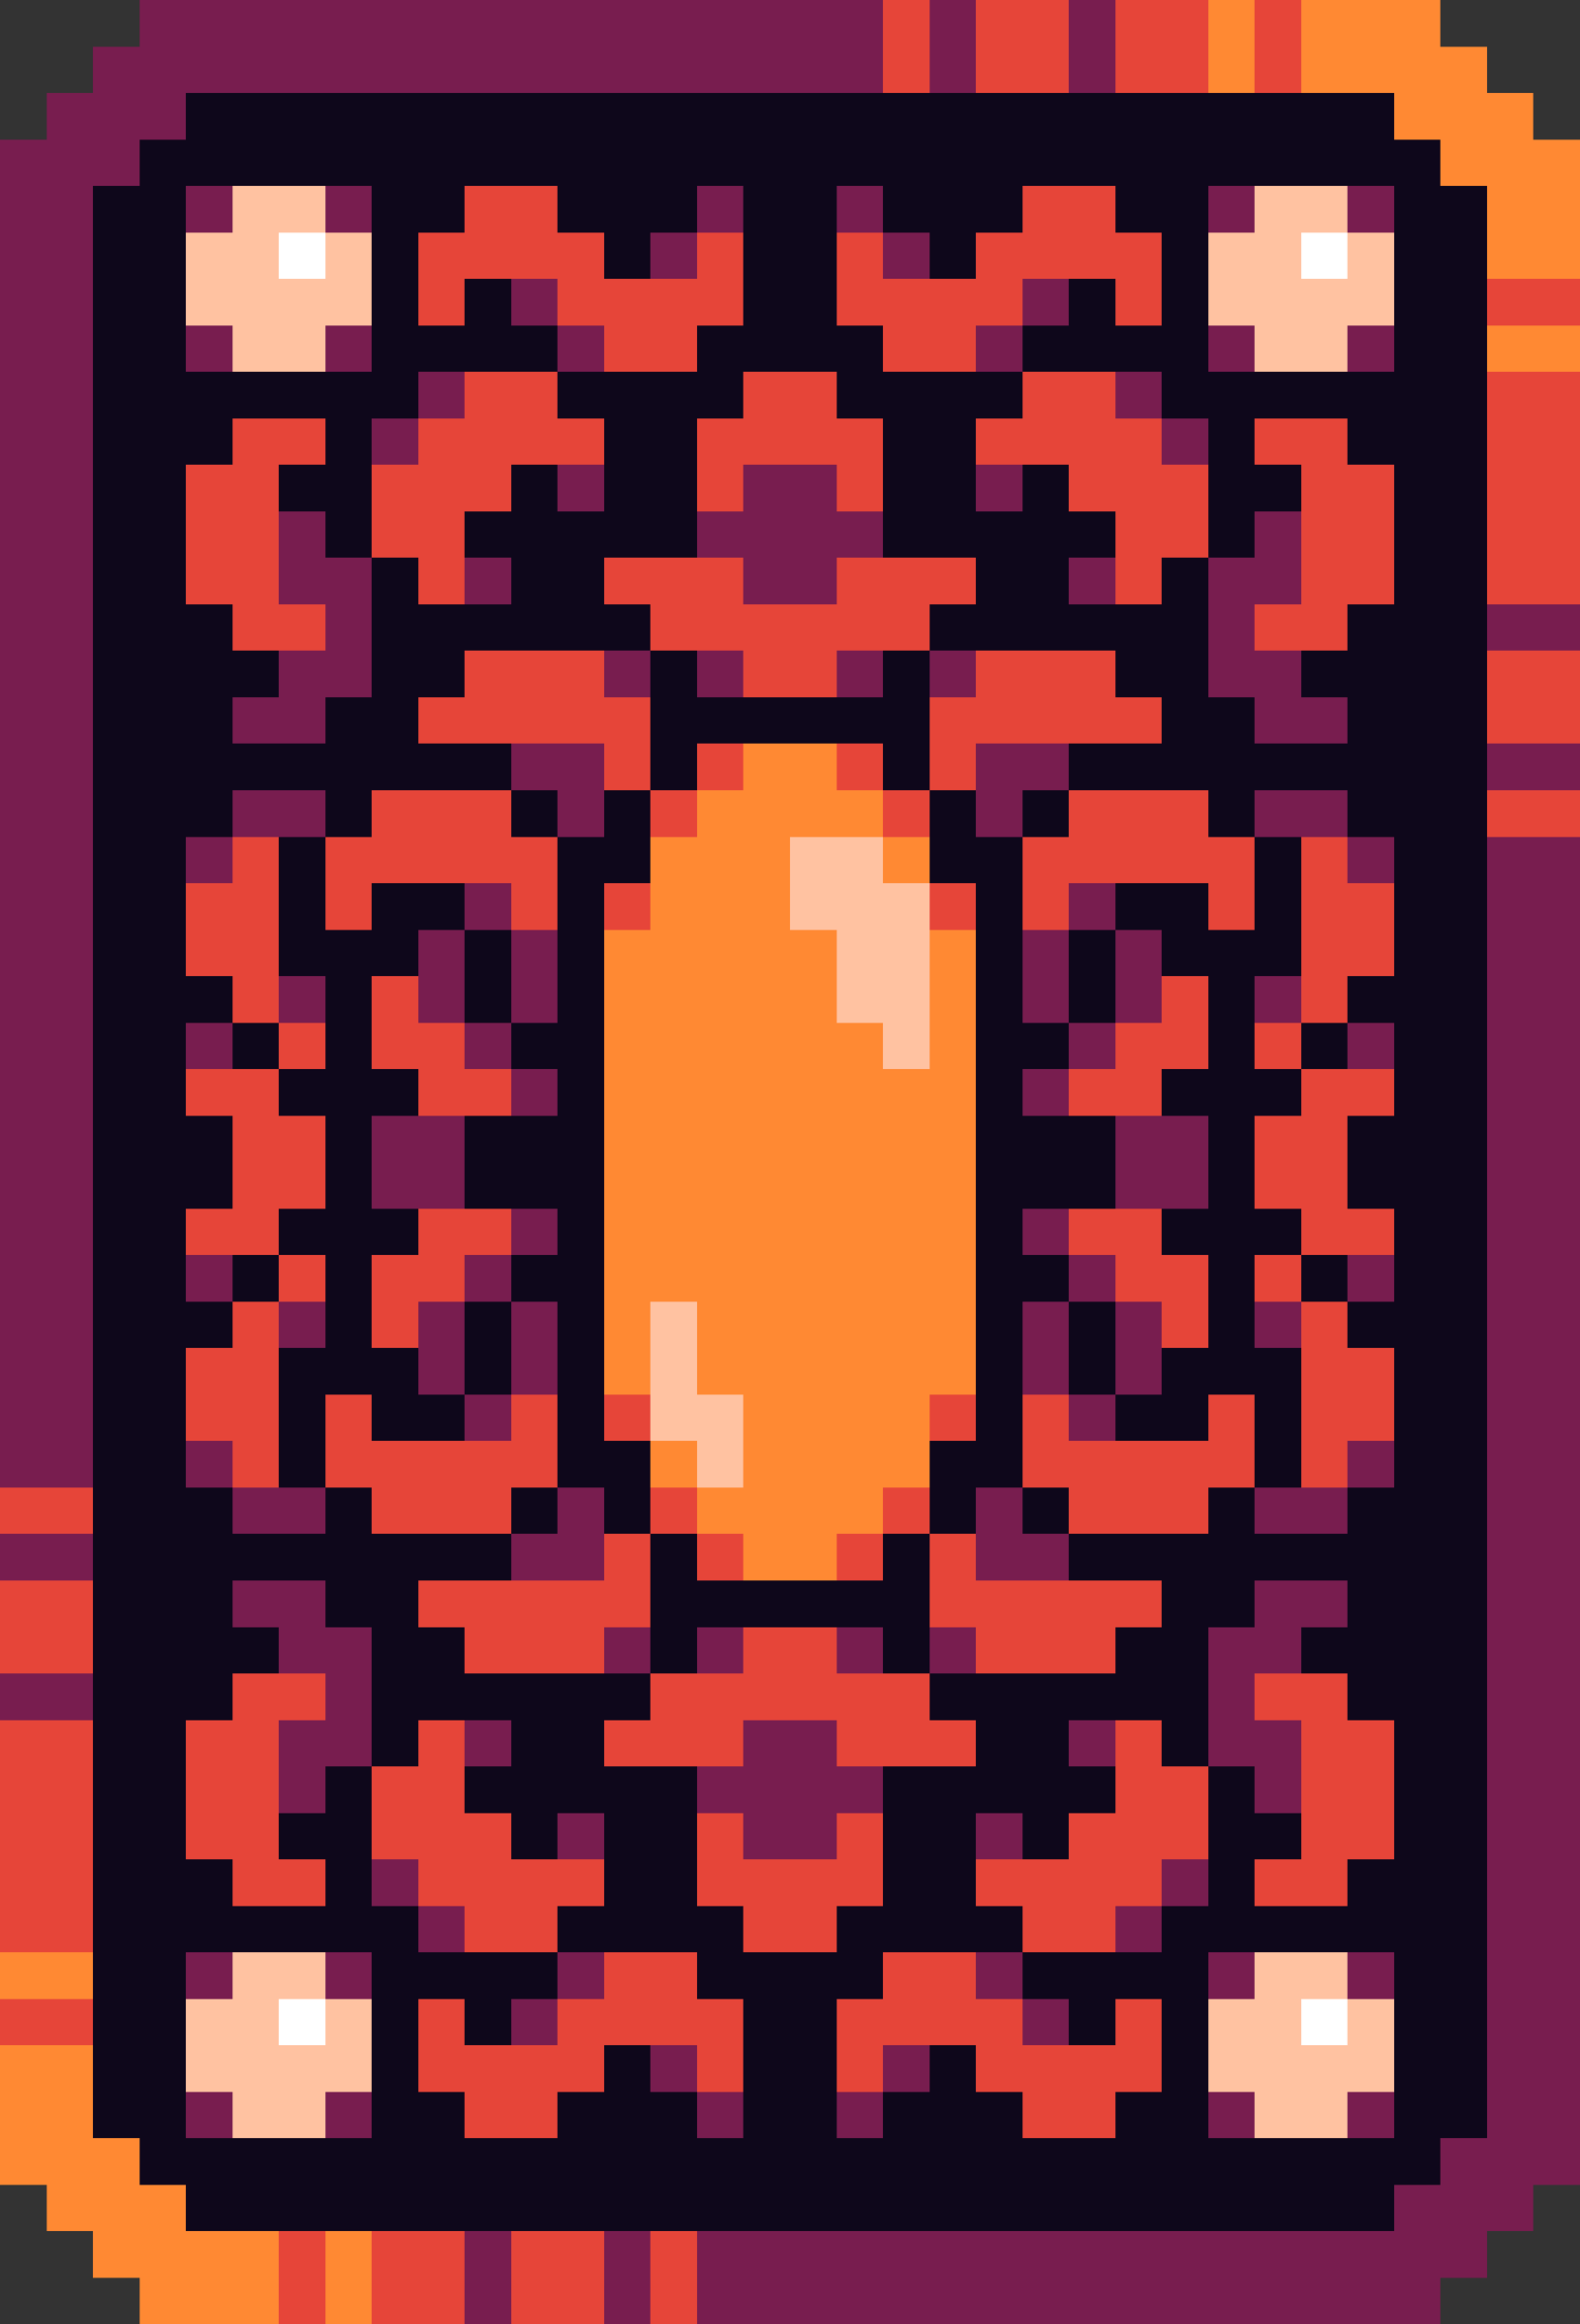
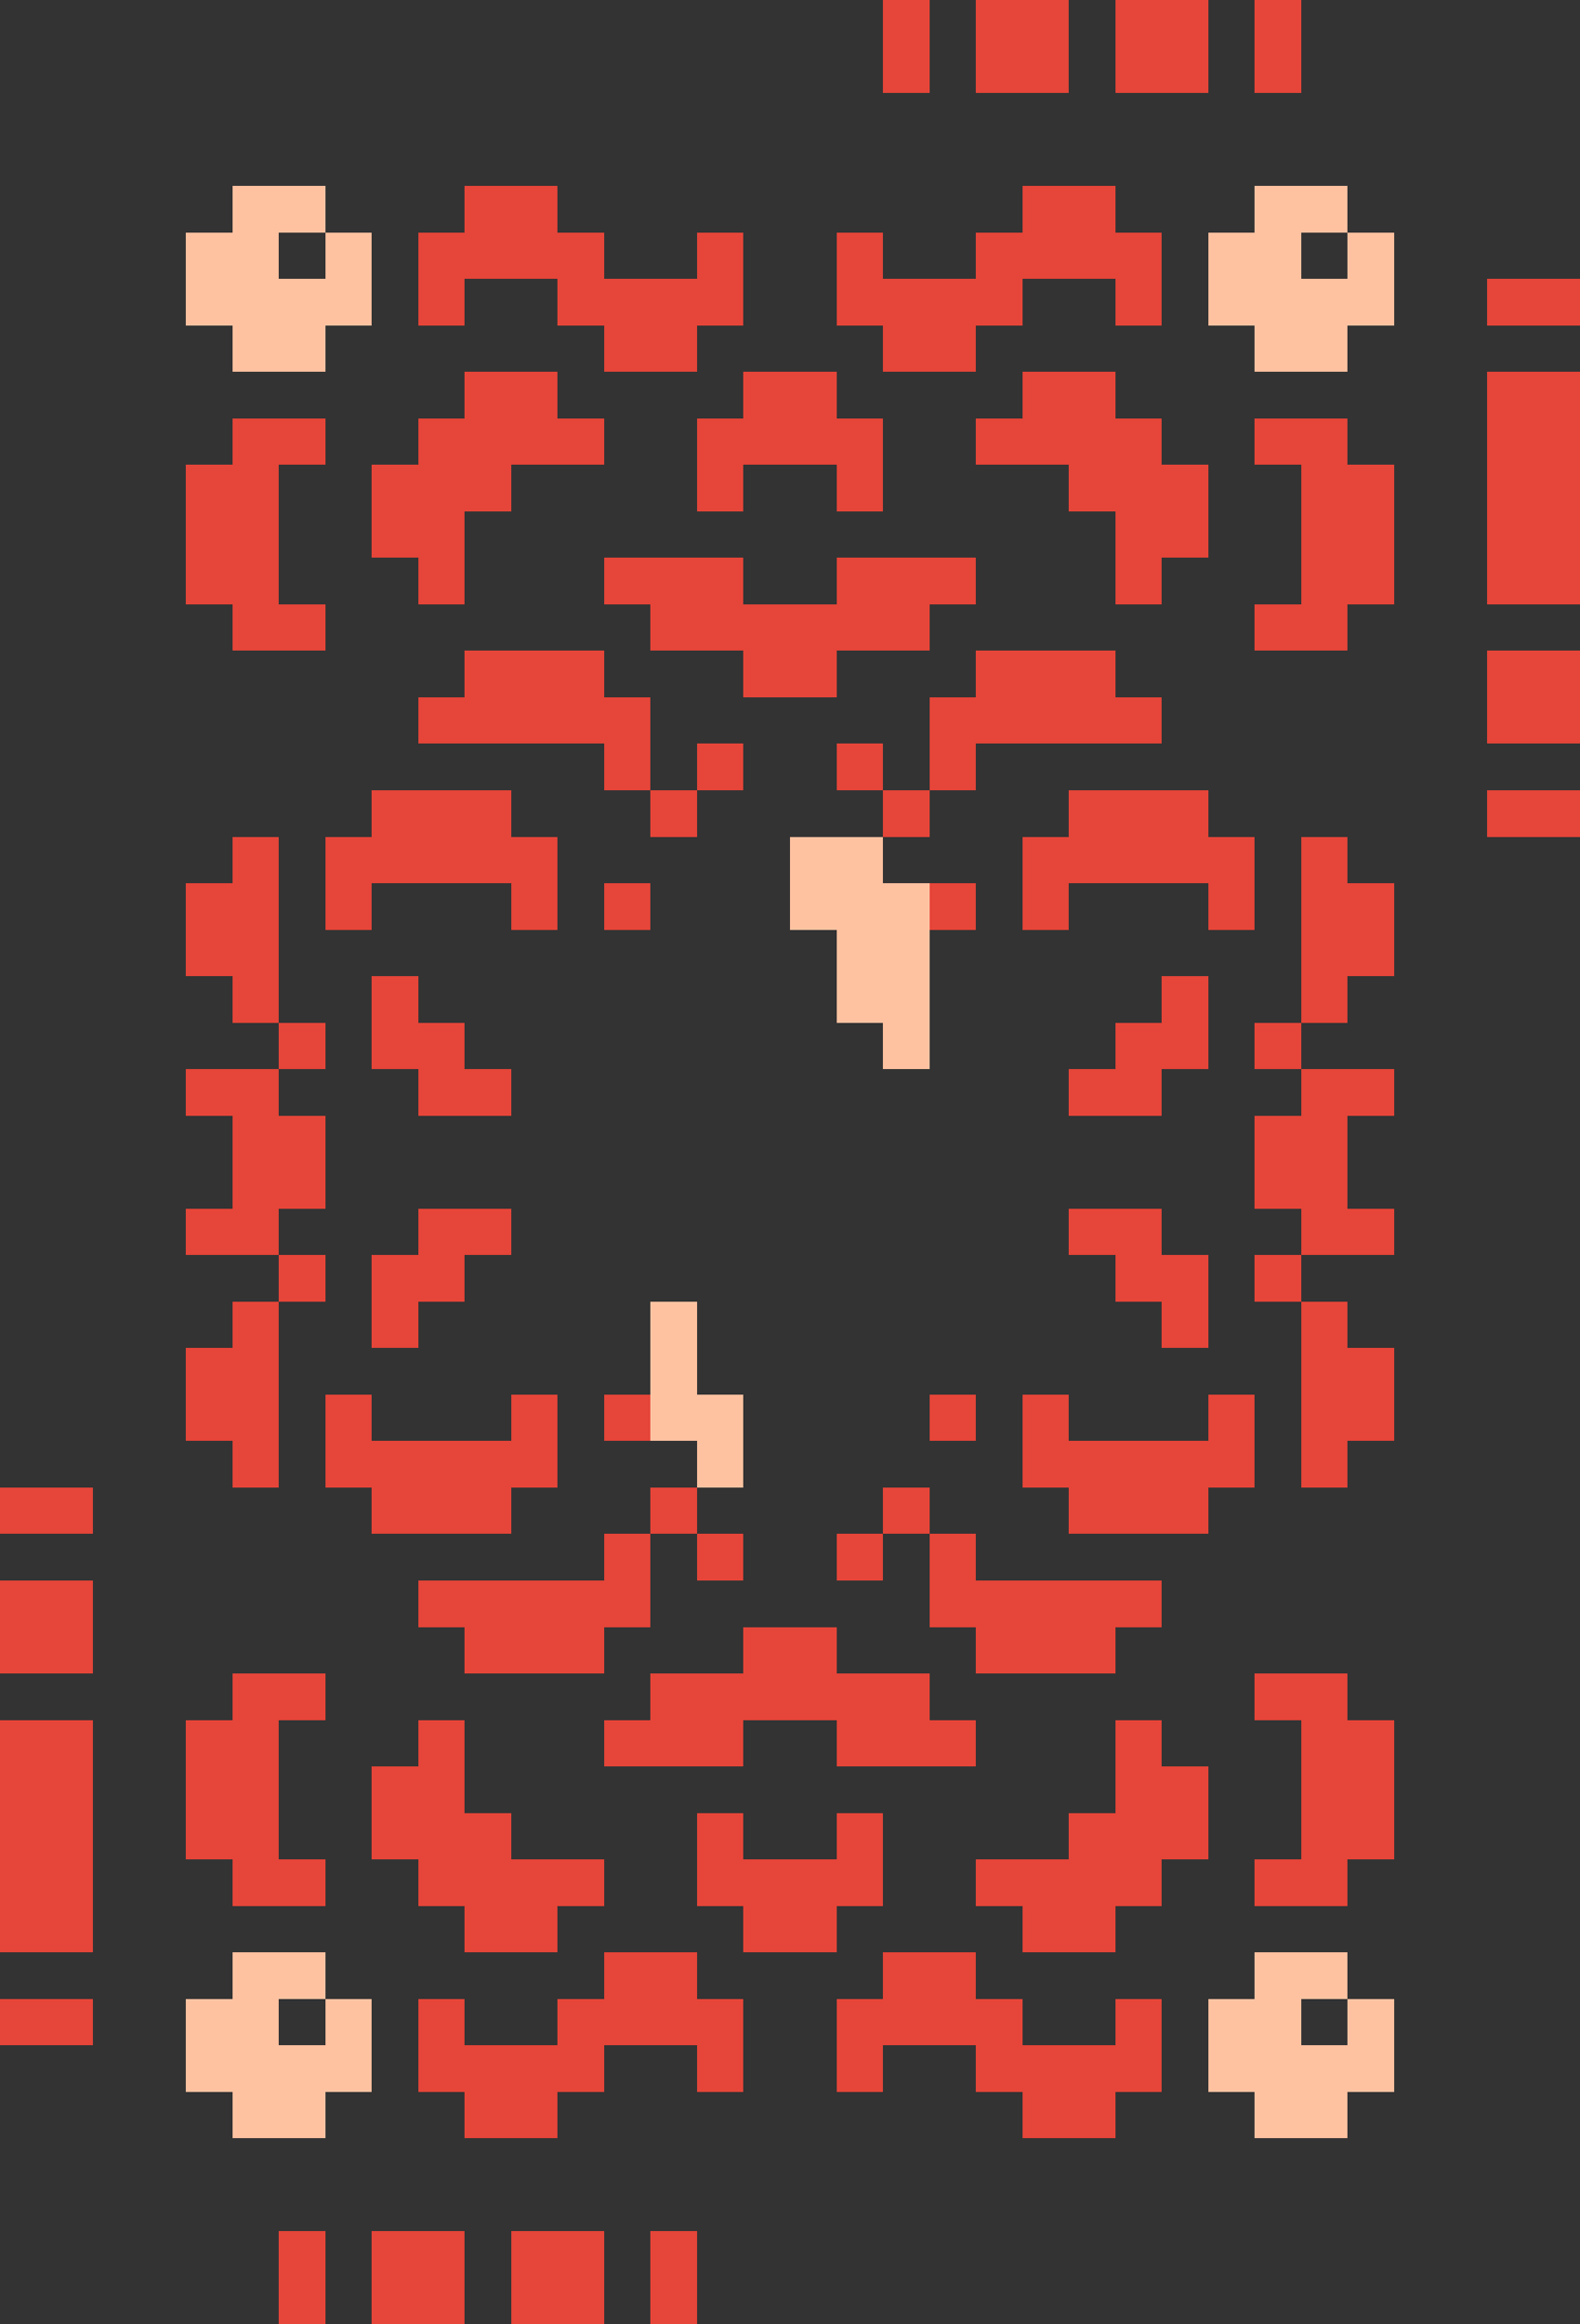
<svg xmlns="http://www.w3.org/2000/svg" viewBox="0 -0.5 34 50" shape-rendering="crispEdges">
  <rect x="0" y="-0.5" width="34" height="50" fill="#333333" stroke="none" />
-   <path stroke="#781d4f" d="M3 0h16M20 0h1M23 0h1M2 1h17M20 1h1M23 1h1M1 2h3M0 3h3M0 4h2M4 4h1M7 4h1M15 4h1M18 4h1M26 4h1M29 4h1M0 5h2M14 5h1M19 5h1M0 6h2M11 6h1M22 6h1M0 7h2M4 7h1M7 7h1M12 7h1M21 7h1M26 7h1M29 7h1M0 8h2M9 8h1M24 8h1M0 9h2M8 9h1M25 9h1M0 10h2M12 10h1M16 10h2M21 10h1M0 11h2M6 11h1M15 11h4M27 11h1M0 12h2M6 12h2M10 12h1M16 12h2M23 12h1M26 12h2M0 13h2M7 13h1M26 13h1M32 13h2M0 14h2M6 14h2M13 14h1M15 14h1M18 14h1M20 14h1M26 14h2M0 15h2M5 15h2M27 15h2M0 16h2M11 16h2M21 16h2M32 16h2M0 17h2M5 17h2M12 17h1M21 17h1M27 17h2M0 18h2M4 18h1M29 18h1M32 18h2M0 19h2M10 19h1M23 19h1M32 19h2M0 20h2M9 20h1M11 20h1M22 20h1M24 20h1M32 20h2M0 21h2M6 21h1M9 21h1M11 21h1M22 21h1M24 21h1M27 21h1M32 21h2M0 22h2M4 22h1M10 22h1M23 22h1M29 22h1M32 22h2M0 23h2M11 23h1M22 23h1M32 23h2M0 24h2M8 24h2M24 24h2M32 24h2M0 25h2M8 25h2M24 25h2M32 25h2M0 26h2M11 26h1M22 26h1M32 26h2M0 27h2M4 27h1M10 27h1M23 27h1M29 27h1M32 27h2M0 28h2M6 28h1M9 28h1M11 28h1M22 28h1M24 28h1M27 28h1M32 28h2M0 29h2M9 29h1M11 29h1M22 29h1M24 29h1M32 29h2M0 30h2M10 30h1M23 30h1M32 30h2M0 31h2M4 31h1M29 31h1M32 31h2M5 32h2M12 32h1M21 32h1M27 32h2M32 32h2M0 33h2M11 33h2M21 33h2M32 33h2M5 34h2M27 34h2M32 34h2M6 35h2M13 35h1M15 35h1M18 35h1M20 35h1M26 35h2M32 35h2M0 36h2M7 36h1M26 36h1M32 36h2M6 37h2M10 37h1M16 37h2M23 37h1M26 37h2M32 37h2M6 38h1M15 38h4M27 38h1M32 38h2M12 39h1M16 39h2M21 39h1M32 39h2M8 40h1M25 40h1M32 40h2M9 41h1M24 41h1M32 41h2M4 42h1M7 42h1M12 42h1M21 42h1M26 42h1M29 42h1M32 42h2M11 43h1M22 43h1M32 43h2M14 44h1M19 44h1M32 44h2M4 45h1M7 45h1M15 45h1M18 45h1M26 45h1M29 45h1M32 45h2M31 46h3M30 47h3M10 48h1M13 48h1M15 48h17M10 49h1M13 49h1M15 49h16" />
  <path stroke="#e64539" d="M19 0h1M21 0h2M24 0h2M27 0h1M19 1h1M21 1h2M24 1h2M27 1h1M10 4h2M22 4h2M9 5h4M15 5h1M18 5h1M21 5h4M9 6h1M12 6h4M18 6h4M24 6h1M32 6h2M13 7h2M19 7h2M10 8h2M16 8h2M22 8h2M32 8h2M5 9h2M9 9h4M15 9h4M21 9h4M27 9h2M32 9h2M4 10h2M8 10h3M15 10h1M18 10h1M23 10h3M28 10h2M32 10h2M4 11h2M8 11h2M24 11h2M28 11h2M32 11h2M4 12h2M9 12h1M13 12h3M18 12h3M24 12h1M28 12h2M32 12h2M5 13h2M14 13h6M27 13h2M10 14h3M16 14h2M21 14h3M32 14h2M9 15h5M20 15h5M32 15h2M13 16h1M15 16h1M18 16h1M20 16h1M8 17h3M14 17h1M19 17h1M23 17h3M32 17h2M5 18h1M7 18h5M22 18h5M28 18h1M4 19h2M7 19h1M11 19h1M13 19h1M20 19h1M22 19h1M26 19h1M28 19h2M4 20h2M28 20h2M5 21h1M8 21h1M25 21h1M28 21h1M6 22h1M8 22h2M24 22h2M27 22h1M4 23h2M9 23h2M23 23h2M28 23h2M5 24h2M27 24h2M5 25h2M27 25h2M4 26h2M9 26h2M23 26h2M28 26h2M6 27h1M8 27h2M24 27h2M27 27h1M5 28h1M8 28h1M25 28h1M28 28h1M4 29h2M28 29h2M4 30h2M7 30h1M11 30h1M13 30h1M20 30h1M22 30h1M26 30h1M28 30h2M5 31h1M7 31h5M22 31h5M28 31h1M0 32h2M8 32h3M14 32h1M19 32h1M23 32h3M13 33h1M15 33h1M18 33h1M20 33h1M0 34h2M9 34h5M20 34h5M0 35h2M10 35h3M16 35h2M21 35h3M5 36h2M14 36h6M27 36h2M0 37h2M4 37h2M9 37h1M13 37h3M18 37h3M24 37h1M28 37h2M0 38h2M4 38h2M8 38h2M24 38h2M28 38h2M0 39h2M4 39h2M8 39h3M15 39h1M18 39h1M23 39h3M28 39h2M0 40h2M5 40h2M9 40h4M15 40h4M21 40h4M27 40h2M0 41h2M10 41h2M16 41h2M22 41h2M13 42h2M19 42h2M0 43h2M9 43h1M12 43h4M18 43h4M24 43h1M9 44h4M15 44h1M18 44h1M21 44h4M10 45h2M22 45h2M6 48h1M8 48h2M11 48h2M14 48h1M6 49h1M8 49h2M11 49h2M14 49h1" />
-   <path stroke="#ff8933" d="M26 0h1M28 0h3M26 1h1M28 1h4M30 2h3M31 3h3M32 4h2M32 5h2M32 7h2M16 16h2M15 17h4M14 18h3M19 18h1M14 19h3M13 20h5M20 20h1M13 21h5M20 21h1M13 22h6M20 22h1M13 23h8M13 24h8M13 25h8M13 26h8M13 27h8M13 28h1M15 28h6M13 29h1M15 29h6M16 30h4M14 31h1M16 31h4M15 32h4M16 33h2M0 42h2M0 44h2M0 45h2M0 46h3M1 47h3M2 48h4M7 48h1M3 49h3M7 49h1" />
-   <path stroke="#0e071b" d="M4 2h26M3 3h28M2 4h2M8 4h2M12 4h3M16 4h2M19 4h3M24 4h2M30 4h2M2 5h2M8 5h1M13 5h1M16 5h2M20 5h1M25 5h1M30 5h2M2 6h2M8 6h1M10 6h1M16 6h2M23 6h1M25 6h1M30 6h2M2 7h2M8 7h4M15 7h4M22 7h4M30 7h2M2 8h7M12 8h4M18 8h4M25 8h7M2 9h3M7 9h1M13 9h2M19 9h2M26 9h1M29 9h3M2 10h2M6 10h2M11 10h1M13 10h2M19 10h2M22 10h1M26 10h2M30 10h2M2 11h2M7 11h1M10 11h5M19 11h5M26 11h1M30 11h2M2 12h2M8 12h1M11 12h2M21 12h2M25 12h1M30 12h2M2 13h3M8 13h6M20 13h6M29 13h3M2 14h4M8 14h2M14 14h1M19 14h1M24 14h2M28 14h4M2 15h3M7 15h2M14 15h6M25 15h2M29 15h3M2 16h9M14 16h1M19 16h1M23 16h9M2 17h3M7 17h1M11 17h1M13 17h1M20 17h1M22 17h1M26 17h1M29 17h3M2 18h2M6 18h1M12 18h2M20 18h2M27 18h1M30 18h2M2 19h2M6 19h1M8 19h2M12 19h1M21 19h1M24 19h2M27 19h1M30 19h2M2 20h2M6 20h3M10 20h1M12 20h1M21 20h1M23 20h1M25 20h3M30 20h2M2 21h3M7 21h1M10 21h1M12 21h1M21 21h1M23 21h1M26 21h1M29 21h3M2 22h2M5 22h1M7 22h1M11 22h2M21 22h2M26 22h1M28 22h1M30 22h2M2 23h2M6 23h3M12 23h1M21 23h1M25 23h3M30 23h2M2 24h3M7 24h1M10 24h3M21 24h3M26 24h1M29 24h3M2 25h3M7 25h1M10 25h3M21 25h3M26 25h1M29 25h3M2 26h2M6 26h3M12 26h1M21 26h1M25 26h3M30 26h2M2 27h2M5 27h1M7 27h1M11 27h2M21 27h2M26 27h1M28 27h1M30 27h2M2 28h3M7 28h1M10 28h1M12 28h1M21 28h1M23 28h1M26 28h1M29 28h3M2 29h2M6 29h3M10 29h1M12 29h1M21 29h1M23 29h1M25 29h3M30 29h2M2 30h2M6 30h1M8 30h2M12 30h1M21 30h1M24 30h2M27 30h1M30 30h2M2 31h2M6 31h1M12 31h2M20 31h2M27 31h1M30 31h2M2 32h3M7 32h1M11 32h1M13 32h1M20 32h1M22 32h1M26 32h1M29 32h3M2 33h9M14 33h1M19 33h1M23 33h9M2 34h3M7 34h2M14 34h6M25 34h2M29 34h3M2 35h4M8 35h2M14 35h1M19 35h1M24 35h2M28 35h4M2 36h3M8 36h6M20 36h6M29 36h3M2 37h2M8 37h1M11 37h2M21 37h2M25 37h1M30 37h2M2 38h2M7 38h1M10 38h5M19 38h5M26 38h1M30 38h2M2 39h2M6 39h2M11 39h1M13 39h2M19 39h2M22 39h1M26 39h2M30 39h2M2 40h3M7 40h1M13 40h2M19 40h2M26 40h1M29 40h3M2 41h7M12 41h4M18 41h4M25 41h7M2 42h2M8 42h4M15 42h4M22 42h4M30 42h2M2 43h2M8 43h1M10 43h1M16 43h2M23 43h1M25 43h1M30 43h2M2 44h2M8 44h1M13 44h1M16 44h2M20 44h1M25 44h1M30 44h2M2 45h2M8 45h2M12 45h3M16 45h2M19 45h3M24 45h2M30 45h2M3 46h28M4 47h26" />
  <path stroke="#ffc2a1" d="M5 4h2M27 4h2M4 5h2M7 5h1M26 5h2M29 5h1M4 6h4M26 6h4M5 7h2M27 7h2M17 18h2M17 19h3M18 20h2M18 21h2M19 22h1M14 28h1M14 29h1M14 30h2M15 31h1M5 42h2M27 42h2M4 43h2M7 43h1M26 43h2M29 43h1M4 44h4M26 44h4M5 45h2M27 45h2" />
-   <path stroke="#ffffff" d="M6 5h1M28 5h1M6 43h1M28 43h1" />
</svg>